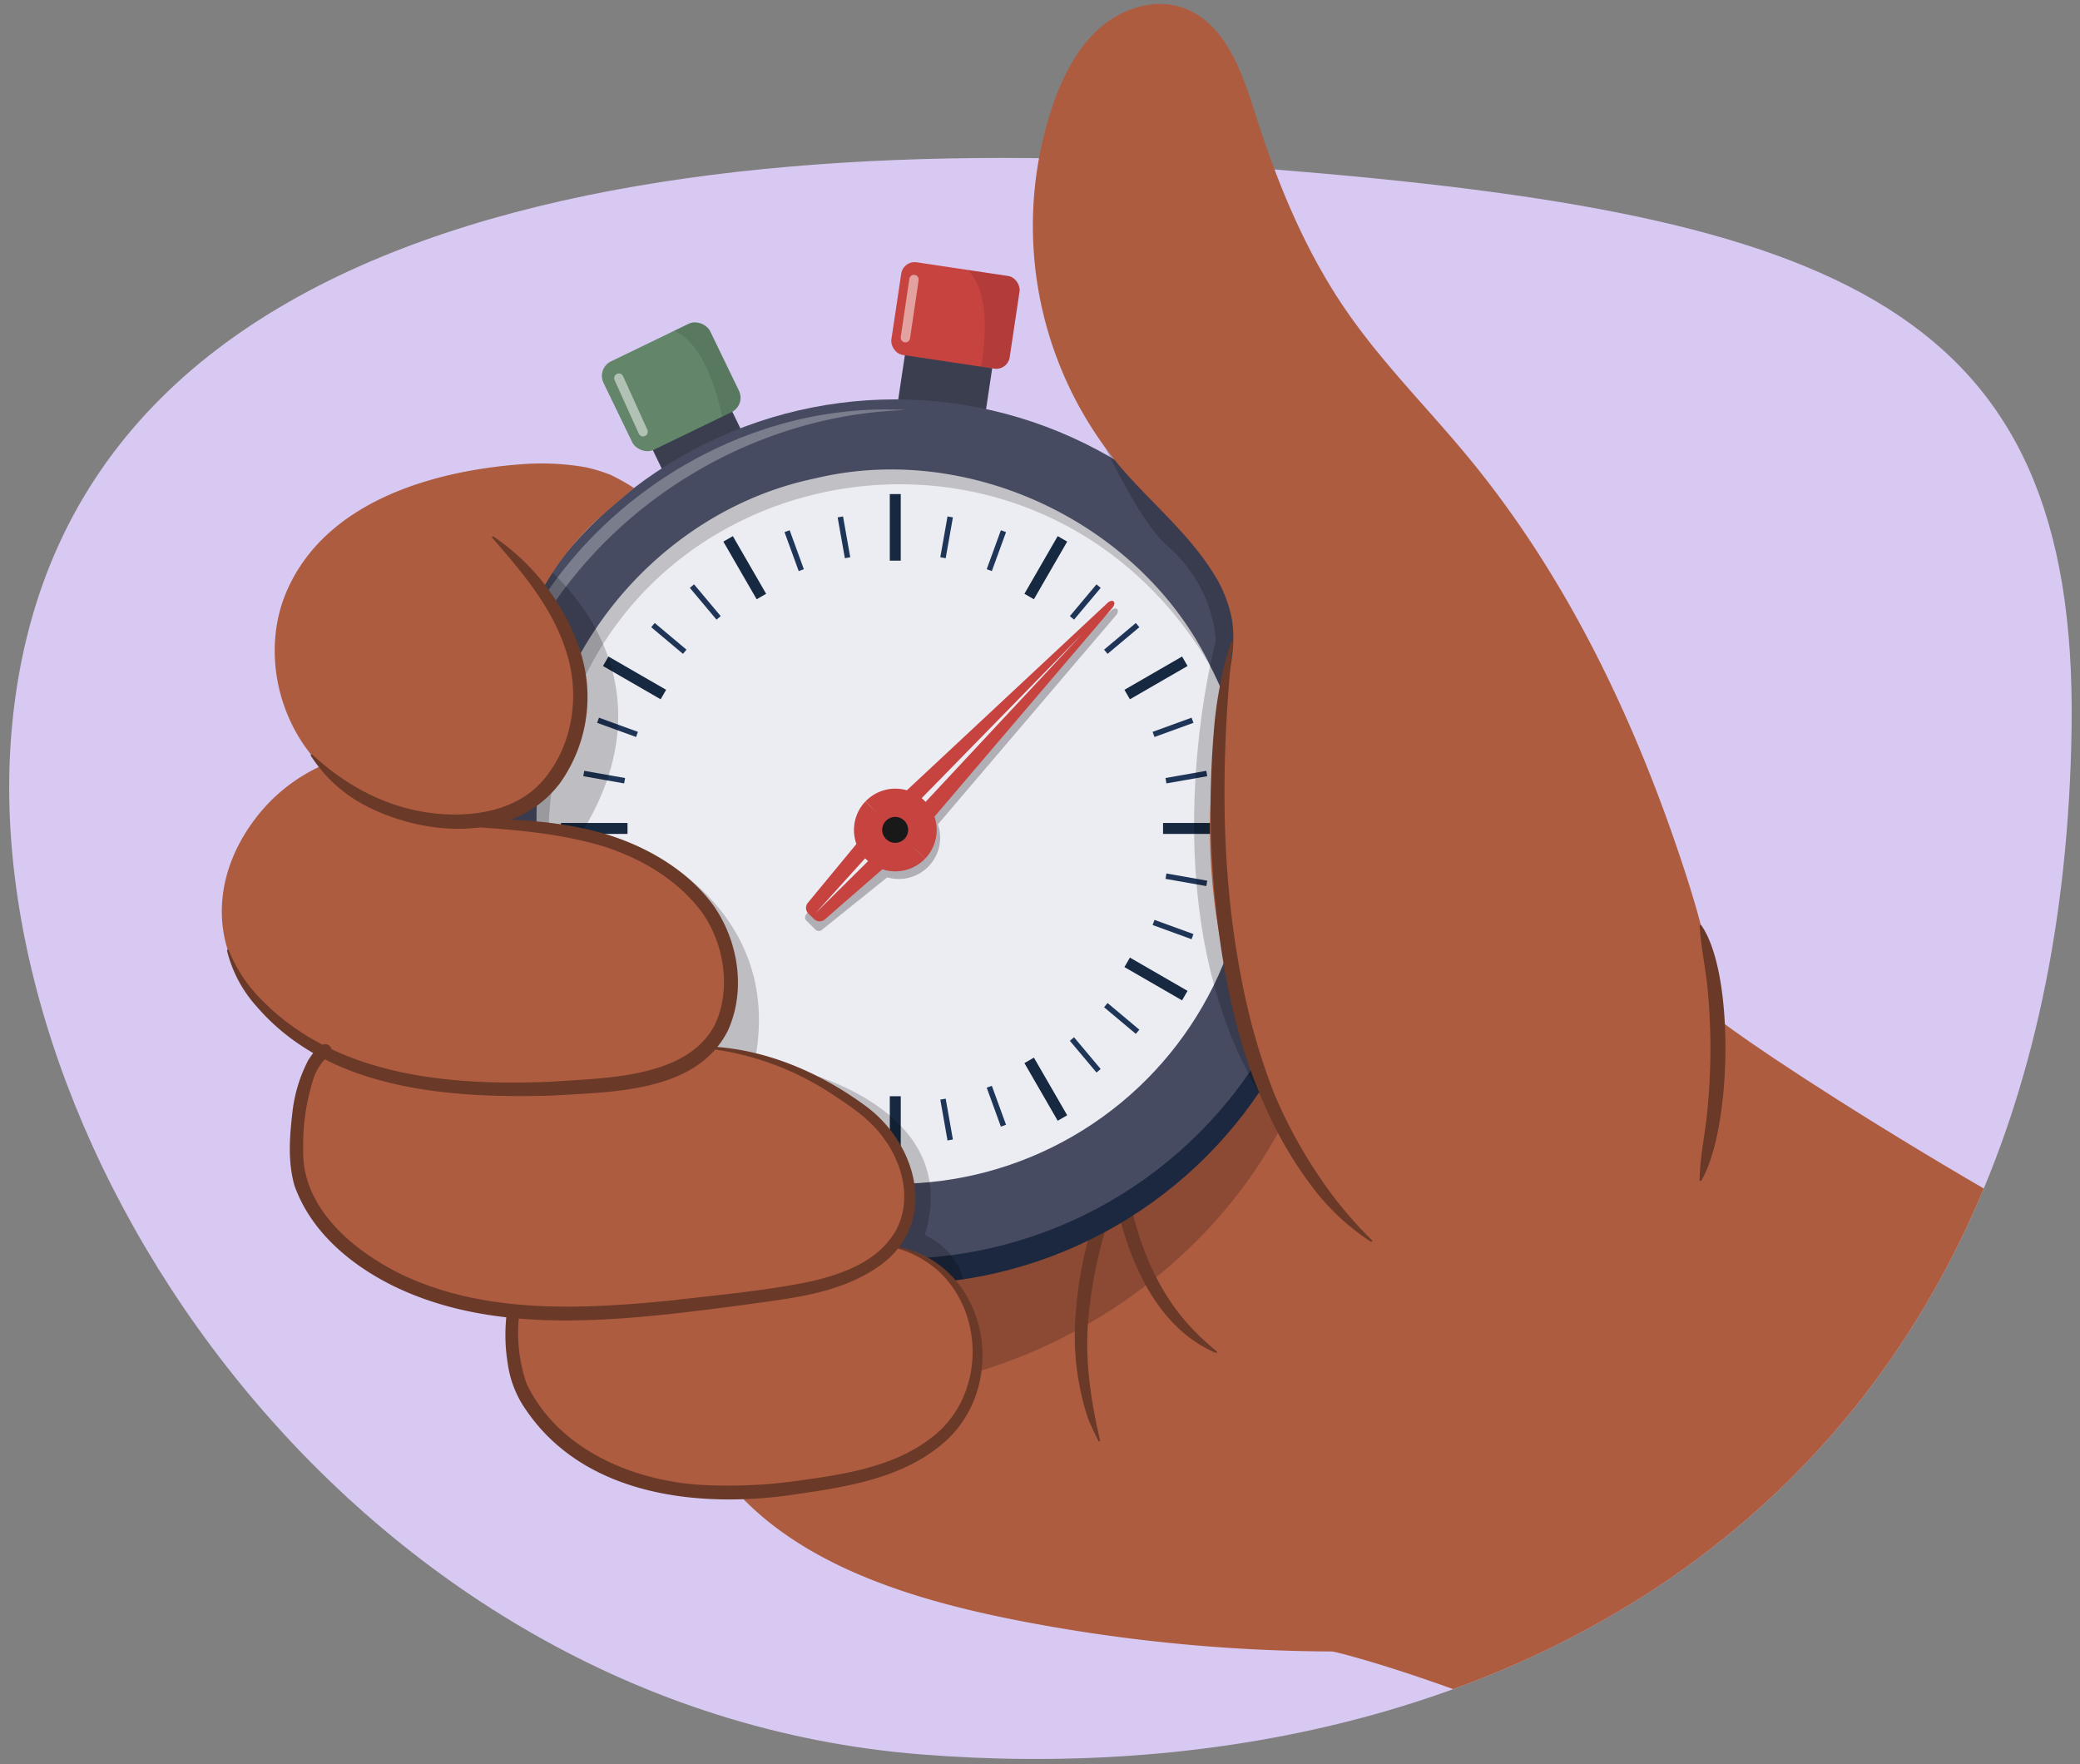
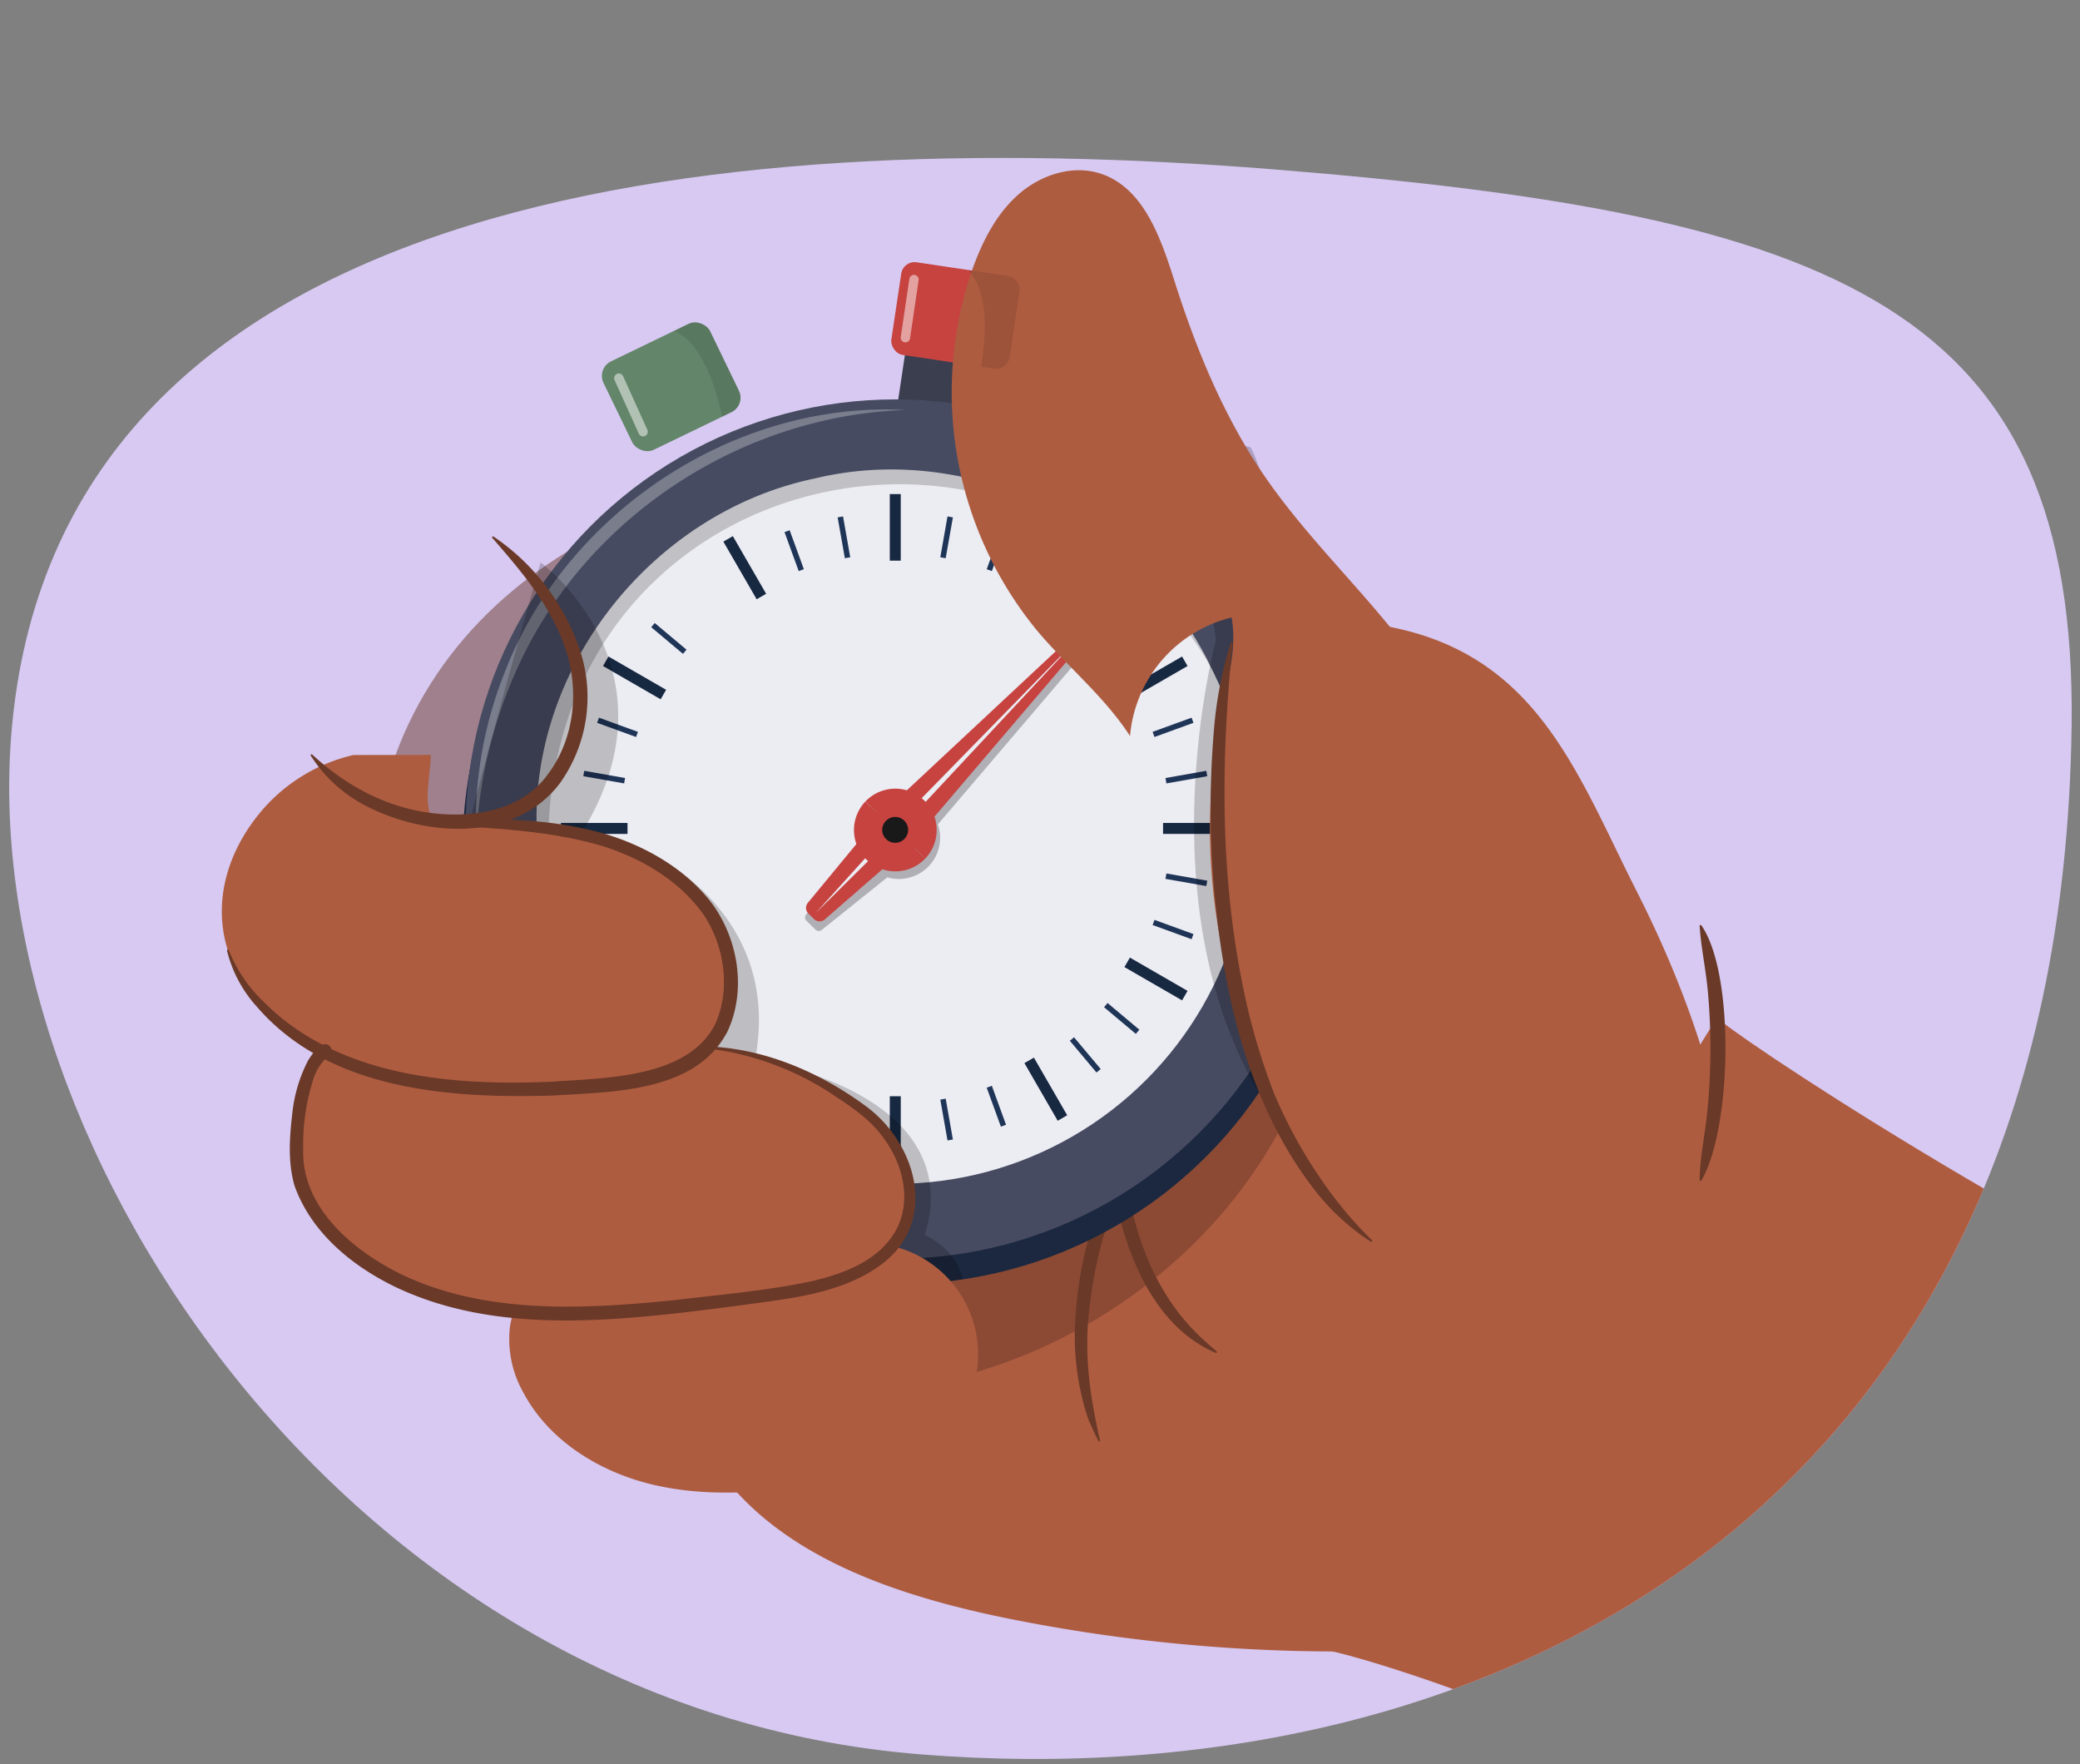
<svg xmlns="http://www.w3.org/2000/svg" width="380" height="322.315" viewBox="0 0 380 322.315">
  <rect x="0" y="0" width="380" height="322.315" fill="#808080" stroke="none" />
  <defs>
    <clipPath id="a">
      <path d="M378.47,132.623c-1.881,144.238-106.714,196.16-210.324,187.853S-4.056,210.489,2.057,134.239C9.947,35.828,128.9,22.619,232.511,30.925S379.467,56.221,378.47,132.623Z" fill="none" />
    </clipPath>
    <clipPath id="b">
      <rect x="163.626" y="49.07" width="21.857" height="17.117" rx="2.473" transform="translate(10.463 -25.222) rotate(8.519)" fill="none" />
    </clipPath>
    <clipPath id="c">
      <rect x="111.802" y="61.687" width="21.647" height="17.941" rx="2.934" transform="translate(-18.533 60.479) rotate(-25.827)" fill="none" />
    </clipPath>
  </defs>
  <path d="M378.47,132.623c-1.881,144.238-106.714,196.16-210.324,187.853S-4.056,210.489,2.057,134.239C9.947,35.828,128.9,22.619,232.511,30.925S379.467,56.221,378.47,132.623Z" fill="#d7c9f2" />
  <g clip-path="url(#a)">
    <path d="M433.087,253.84c-62.043-27.947-118.286-66.123-119.382-67.971,0,0-72.169,115.666-70.283,115.814,1.455.114,59.141,14.87,123.136,59.685,29.671,20.78,73.121,9.394,84.557-22.075l9.892-27.219C469.224,289.463,457.274,264.735,433.087,253.84Z" fill="#ae5c40" />
  </g>
  <g>
-     <rect x="117.171" y="64.865" width="16.13" height="22.374" transform="translate(-20.623 62.155) rotate(-25.827)" fill="#3a3e4f" />
    <rect x="164.818" y="57.605" width="16.13" height="22.374" transform="translate(12.098 -24.851) rotate(8.519)" fill="#3a3e4f" />
    <rect x="163.626" y="49.07" width="21.857" height="17.117" rx="2.473" transform="translate(10.463 -25.222) rotate(8.519)" fill="#c64340" />
    <path d="M104.511,211.064c3.515,14.2,10.1,27.654,16.912,40.9,3.914,7.6,7.993,15.278,14.152,21.639,12.365,12.772,31.54,18.721,50.191,22.38a305.559,305.559,0,0,0,67.482,5.577c6.073-.175,12.208-.543,18.006-2.136,14.074-3.869,24.414-14.44,31.932-25.562,22.785-33.706,14.031-75.137-4.119-110.94-10.563-20.836-17.671-41.843-42.757-47.88-17.852-4.3-36.83-1.664-54.993,1.467-19.326,3.332-38.781,7.282-56.238,15.276-16.161,7.4-28.432,17.9-37.382,31.739C98.537,177.68,100.666,195.536,104.511,211.064Z" fill="#ae5c40" />
    <path d="M69.283,148.6C78.49,101.784,130.7,79.4,177.512,88.6s73.755,48.066,64.548,94.879-59.176,78.6-105.988,69.4S60.075,195.409,69.283,148.6Z" fill="#6a3928" opacity="0.5" />
    <path d="M205.119,210.458c1.055,11.877,4.687,24.229,13.281,32.866,1.2,1.243,2.521,2.372,3.871,3.539.136.107,0,.355-.169.276-10.224-4.362-15.389-15.656-17.832-25.891a53.78,53.78,0,0,1-1.428-10.724,1.139,1.139,0,0,1,2.277-.066Z" fill="#6a3928" />
    <path d="M204.574,217.24a81.169,81.169,0,0,0-5.638,22.606c-.872,7.861.245,15.557,2.028,23.253.055.172-.218.3-.3.12-.675-1.34-1.317-2.723-1.9-4.113a48.13,48.13,0,0,1-2.207-19.457,68.094,68.094,0,0,1,5.964-23.385,1.139,1.139,0,0,1,2.058.976Z" fill="#6a3928" />
    <g>
      <circle cx="164.087" cy="155.022" r="79.574" fill="#1b283f" />
      <circle cx="163.56" cy="151.459" r="78.5" fill="#474b61" />
      <circle cx="163.56" cy="151.459" r="64.802" fill="#ececf3" />
      <path d="M221.165,121.748c-33.075-56.141-117.3-37.569-120.883,28.1A67.106,67.106,0,0,0,120.974,200.3,65.467,65.467,0,0,1,98.02,149.8c-.173-29.454,22.105-56.429,50.86-62.4,28.348-6.843,59.794,8.319,72.285,34.348Z" fill="#c0c0c5" />
      <g>
        <g opacity="0.3">
          <path d="M150.127,169.88l11.973-9.61a7.546,7.546,0,0,0,9.251-9.681l32.57-38.227h0c.321-.405.405-.872.175-1.091s-.67-.122-1.055.2h0l-36.733,34.3a7.546,7.546,0,0,0-9.25,9.682l-9.773,11.585a.859.859,0,0,0,.054,1.167l1.648,1.618A.861.861,0,0,0,150.127,169.88Zm-20.159,18.906,0,0Zm68.406-71.594,0,0Z" fill="#221f20" />
          <line x1="198.376" y1="117.19" x2="198.374" y2="117.192" fill="#221f20" stroke="#cbcbcb" stroke-linecap="round" stroke-linejoin="round" stroke-width="0" />
          <line x1="129.966" y1="188.788" x2="129.968" y2="188.786" fill="#221f20" stroke="#cbcbcb" stroke-linecap="round" stroke-linejoin="round" stroke-width="0" />
        </g>
        <g>
          <path d="M203.286,110.964h0c.321-.406.405-.872.175-1.092s-.67-.121-1.055.2h0L160.772,148.95l2.764,2.641,2.83,2.7Z" fill="#c64340" />
          <path d="M150.7,167.945,166.366,154.3l-2.763-2.641-2.831-2.705-13.183,15.971a1.457,1.457,0,0,0,.107,1.973l1.025,1A1.457,1.457,0,0,0,150.7,167.945Z" fill="#c64340" />
          <polygon points="163.116 151.19 197.741 115.792 163.956 151.992 163.116 151.19 163.116 151.19" fill="#ececf3" />
          <polygon points="163.956 151.992 149.005 166.8 163.116 151.19 163.956 151.992 163.956 151.992" fill="#ececf3" />
          <path d="M160.12,148.328a4.77,4.77,0,1,1,6.9,6.59l2.012,1.922a7.552,7.552,0,1,0-10.921-10.434Zm8.667-2.166a7.553,7.553,0,0,0-10.678.244l2.011,1.922a4.77,4.77,0,0,1,6.744-.154" fill="#c64340" />
          <path d="M167.018,154.918a4.77,4.77,0,0,1-6.9-6.59l-2.011-1.922A7.552,7.552,0,1,0,169.03,156.84Zm-8.666,2.166a7.553,7.553,0,0,0,10.678-.244l-2.012-1.922a4.77,4.77,0,0,1-6.744.154" fill="#c64340" />
          <circle cx="163.542" cy="151.597" r="4.929" fill="#c64340" />
          <circle cx="163.542" cy="151.597" r="2.369" fill="#191919" />
        </g>
      </g>
      <g opacity="0.3">
        <path d="M165.5,74.9C134.73,75.9,105.809,95.311,93.8,123.7A84.262,84.262,0,0,0,87,153.4a73.791,73.791,0,0,1,5.13-30.391c11.214-29.3,41.966-49.832,73.369-48.109Z" fill="#f0f0f1" />
      </g>
      <g>
        <line x1="163.561" y1="209.124" x2="163.561" y2="201.549" fill="none" stroke="#1f3557" stroke-miterlimit="10" />
        <line x1="153.526" y1="208.246" x2="154.841" y2="200.787" fill="none" stroke="#1f3557" stroke-miterlimit="10" />
        <line x1="143.796" y1="205.638" x2="146.386" y2="198.52" fill="none" stroke="#1f3557" stroke-miterlimit="10" />
        <line x1="134.667" y1="201.382" x2="138.454" y2="194.822" fill="none" stroke="#1f3557" stroke-miterlimit="10" />
        <line x1="126.415" y1="195.603" x2="131.285" y2="189.8" fill="none" stroke="#1f3557" stroke-miterlimit="10" />
        <line x1="119.292" y1="188.482" x2="125.095" y2="183.613" fill="none" stroke="#1f3557" stroke-miterlimit="10" />
        <line x1="113.515" y1="180.229" x2="120.075" y2="176.442" fill="none" stroke="#1f3557" stroke-miterlimit="10" />
        <line x1="109.258" y1="171.101" x2="116.376" y2="168.51" fill="none" stroke="#1f3557" stroke-miterlimit="10" />
        <line x1="106.65" y1="161.371" x2="114.11" y2="160.056" fill="none" stroke="#1f3557" stroke-miterlimit="10" />
        <line x1="105.773" y1="151.336" x2="113.348" y2="151.336" fill="none" stroke="#1f3557" stroke-miterlimit="10" />
        <line x1="106.65" y1="141.302" x2="114.11" y2="142.617" fill="none" stroke="#1f3557" stroke-miterlimit="10" />
        <line x1="109.258" y1="131.572" x2="116.376" y2="134.163" fill="none" stroke="#1f3557" stroke-miterlimit="10" />
        <line x1="113.515" y1="122.443" x2="120.075" y2="126.23" fill="none" stroke="#1f3557" stroke-miterlimit="10" />
        <line x1="119.293" y1="114.191" x2="125.095" y2="119.06" fill="none" stroke="#1f3557" stroke-miterlimit="10" />
-         <line x1="126.415" y1="107.068" x2="131.284" y2="112.871" fill="none" stroke="#1f3557" stroke-miterlimit="10" />
        <line x1="134.666" y1="101.291" x2="138.454" y2="107.851" fill="none" stroke="#1f3557" stroke-miterlimit="10" />
        <line x1="143.796" y1="97.034" x2="146.387" y2="104.152" fill="none" stroke="#1f3557" stroke-miterlimit="10" />
        <line x1="153.525" y1="94.427" x2="154.841" y2="101.886" fill="none" stroke="#1f3557" stroke-miterlimit="10" />
        <line x1="163.56" y1="93.549" x2="163.56" y2="101.124" fill="none" stroke="#1f3557" stroke-miterlimit="10" />
        <line x1="173.595" y1="94.427" x2="172.279" y2="101.886" fill="none" stroke="#1f3557" stroke-miterlimit="10" />
        <line x1="183.325" y1="97.034" x2="180.734" y2="104.152" fill="none" stroke="#1f3557" stroke-miterlimit="10" />
        <line x1="192.454" y1="101.291" x2="188.666" y2="107.851" fill="none" stroke="#1f3557" stroke-miterlimit="10" />
        <line x1="200.705" y1="107.069" x2="195.836" y2="112.871" fill="none" stroke="#1f3557" stroke-miterlimit="10" />
        <line x1="207.828" y1="114.191" x2="202.025" y2="119.061" fill="none" stroke="#1f3557" stroke-miterlimit="10" />
        <line x1="213.606" y1="122.442" x2="207.045" y2="126.23" fill="none" stroke="#1f3557" stroke-miterlimit="10" />
        <line x1="217.862" y1="131.572" x2="210.744" y2="134.163" fill="none" stroke="#1f3557" stroke-miterlimit="10" />
        <line x1="220.469" y1="141.301" x2="213.01" y2="142.617" fill="none" stroke="#1f3557" stroke-miterlimit="10" />
        <line x1="221.347" y1="151.336" x2="213.772" y2="151.336" fill="none" stroke="#1f3557" stroke-miterlimit="10" />
        <line x1="220.47" y1="161.371" x2="213.01" y2="160.055" fill="none" stroke="#1f3557" stroke-miterlimit="10" />
        <line x1="217.863" y1="171.101" x2="210.745" y2="168.51" fill="none" stroke="#1f3557" stroke-miterlimit="10" />
        <line x1="213.605" y1="180.23" x2="207.045" y2="176.443" fill="none" stroke="#1f3557" stroke-miterlimit="10" />
        <line x1="207.828" y1="188.481" x2="202.025" y2="183.612" fill="none" stroke="#1f3557" stroke-miterlimit="10" />
        <line x1="200.705" y1="195.605" x2="195.836" y2="189.802" fill="none" stroke="#1f3557" stroke-miterlimit="10" />
        <line x1="192.454" y1="201.381" x2="188.667" y2="194.821" fill="none" stroke="#1f3557" stroke-miterlimit="10" />
        <line x1="183.324" y1="205.639" x2="180.733" y2="198.521" fill="none" stroke="#1f3557" stroke-miterlimit="10" />
        <line x1="173.595" y1="208.246" x2="172.279" y2="200.786" fill="none" stroke="#1f3557" stroke-miterlimit="10" />
      </g>
      <g>
        <line x1="163.561" y1="212.416" x2="163.561" y2="200.257" fill="none" stroke="#172841" stroke-miterlimit="10" stroke-width="2" />
        <line x1="133.021" y1="204.233" x2="139.101" y2="193.702" fill="none" stroke="#172841" stroke-miterlimit="10" stroke-width="2" />
        <line x1="110.663" y1="181.875" x2="121.194" y2="175.796" fill="none" stroke="#172841" stroke-miterlimit="10" stroke-width="2" />
        <line x1="102.48" y1="151.336" x2="114.64" y2="151.336" fill="none" stroke="#172841" stroke-miterlimit="10" stroke-width="2" />
        <line x1="110.663" y1="120.796" x2="121.194" y2="126.876" fill="none" stroke="#172841" stroke-miterlimit="10" stroke-width="2" />
        <line x1="133.02" y1="98.44" x2="139.1" y2="108.97" fill="none" stroke="#172841" stroke-miterlimit="10" stroke-width="2" />
        <line x1="163.56" y1="90.256" x2="163.56" y2="102.416" fill="none" stroke="#172841" stroke-miterlimit="10" stroke-width="2" />
        <line x1="194.1" y1="98.439" x2="188.02" y2="108.97" fill="none" stroke="#172841" stroke-miterlimit="10" stroke-width="2" />
        <line x1="216.457" y1="120.796" x2="205.926" y2="126.876" fill="none" stroke="#172841" stroke-miterlimit="10" stroke-width="2" />
        <line x1="224.64" y1="151.336" x2="212.48" y2="151.336" fill="none" stroke="#172841" stroke-miterlimit="10" stroke-width="2" />
        <line x1="216.456" y1="181.876" x2="205.926" y2="175.796" fill="none" stroke="#172841" stroke-miterlimit="10" stroke-width="2" />
        <line x1="194.101" y1="204.233" x2="188.021" y2="193.702" fill="none" stroke="#172841" stroke-miterlimit="10" stroke-width="2" />
      </g>
      <g>
        <path d="M98.759,102.733s30.21,22.317,2.46,56.462l-16.706-3.021C85.061,150.85,98.759,102.733,98.759,102.733Z" opacity="0.2" />
        <path d="M117.141,155.022s29.2,12,19.566,43.546l-26.676-2.927C110.053,191.724,117.141,155.022,117.141,155.022Z" opacity="0.2" />
        <path d="M145.2,195.375s31.021,6.776,23.738,30.235c0,0,5.677,2.311,7.023,8.107,0,0-3.949.149-4.2,1.554l-20.928,5.615C150.376,237,145.2,195.375,145.2,195.375Z" opacity="0.2" />
        <path d="M230.414,200.3c-21.381-35.113-8.321-83.113-8.321-83.113s.092-9.774-9.01-17.638c-5.091-4.4-12.558-20.686-12.558-20.686s26.257,2.2,27.837,2.8,15.3,48.168,15.3,48.168Z" opacity="0.2" />
      </g>
    </g>
-     <path d="M298.814,222.689c9.466-6.8,14.244-18.73,14.825-30.371s-2.526-23.14-6.176-34.209c-8.829-26.769-21.181-52.674-39.1-74.434-7.449-9.046-15.836-17.353-22.471-27.013-7.449-10.846-12.519-23.16-16.5-35.7-2.5-7.885-5.648-17.054-13.511-19.621-5.106-1.667-10.894.221-14.937,3.757s-6.578,8.493-8.408,13.543a68.616,68.616,0,0,0,11.887,66.343c5.492,6.49,12.231,11.963,16.846,19.1A24.473,24.473,0,0,1,225,112.8c.986,5.34-.536,10.776-1.654,16.09a110.464,110.464,0,0,0,9.289,71.664c4.074,8.115,9.28,15.849,16.422,21.456a43.516,43.516,0,0,0,25.4,9.2" fill="#ae5c40" />
+     <path d="M298.814,222.689s-2.526-23.14-6.176-34.209c-8.829-26.769-21.181-52.674-39.1-74.434-7.449-9.046-15.836-17.353-22.471-27.013-7.449-10.846-12.519-23.16-16.5-35.7-2.5-7.885-5.648-17.054-13.511-19.621-5.106-1.667-10.894.221-14.937,3.757s-6.578,8.493-8.408,13.543a68.616,68.616,0,0,0,11.887,66.343c5.492,6.49,12.231,11.963,16.846,19.1A24.473,24.473,0,0,1,225,112.8c.986,5.34-.536,10.776-1.654,16.09a110.464,110.464,0,0,0,9.289,71.664c4.074,8.115,9.28,15.849,16.422,21.456a43.516,43.516,0,0,0,25.4,9.2" fill="#ae5c40" />
    <path d="M93.151,242.468a19.817,19.817,0,0,0,2.429,11.859c4.707,8.932,14.133,14.687,23.972,16.948s20.125,1.422,30.1-.136c9.144-1.427,18.955-3.9,24.684-11.169a20.305,20.305,0,0,0-12.362-32.555c-6.049-1.085-12.2.606-18.3,1.329C130.347,230.324,95.966,222.641,93.151,242.468Z" fill="#ae5c40" />
-     <path d="M94.847,240.115a28.679,28.679,0,0,0,1.336,12.592c5.645,11.954,19.281,17.8,31.952,18.544a90.433,90.433,0,0,0,17.548-.744c8.617-1.193,17.62-2.507,24.577-7.946,9.439-7.207,9.873-22.122,1.353-30.222a19.333,19.333,0,0,0-7.567-4.262c-.2-.047-.1-.366.082-.313,16.824,3.465,20.6,26.233,7.478,36.458-7.22,5.81-16.8,7.369-25.607,8.655-17.508,2.772-38.874.7-49.784-15.149a19.358,19.358,0,0,1-3.463-8.692,32.2,32.2,0,0,1-.16-9.241,1.139,1.139,0,1,1,2.255.32Z" fill="#6a3928" />
    <path d="M55,216.285c3.745,10.326,14.926,17.844,27.111,21.121s25.317,2.887,38.019,1.639c6.051-.594,12.073-1.375,18.094-2.155,9.159-1.187,19.306-2.864,24.732-9.207,6.568-7.677,2.643-19.21-5.879-25.366a63.47,63.47,0,0,0-31.487-11.31c-16.939-1.14-33.6-1.488-50.179,1.637-4.731.891-12.062-3.417-16.013-.757C54.174,195.4,53.221,211.393,55,216.285Z" fill="#ae5c40" />
    <path d="M64.564,137.923a31.318,31.318,0,0,0-17.986,11.713c-5.569,7.354-7.492,15.991-4.944,23.991S51.27,188.9,61.275,193.309c12.92,5.694,29.364,6.328,44.812,5.28,7.706-.522,16-1.641,21.292-5.567,4.378-3.245,5.871-7.847,6.107-12.224a23.272,23.272,0,0,0-8.447-19.382c-11.089-9.365-28.719-11.2-46.37-12.363-1.191-3.129.008-7.907.022-11.156Z" fill="#ae5c40" />
    <path d="M76.307,150.079c11.467-.686,23.3-.957,34.486,2.329,7.476,2.3,14.727,6.521,19.459,12.877,4.659,6.54,6.107,15.677,2.677,23.087-5.788,11.252-21.1,11.064-32.039,11.763-18.833.547-40.795-.975-53.968-16.236a23.63,23.63,0,0,1-5.445-10.226.165.165,0,0,1,.125-.2.167.167,0,0,1,.19.1,26.911,26.911,0,0,0,6.231,9.3c13.7,13.814,34.3,15.51,52.766,14.726,9.709-.7,24.721-.614,29.8-10.387,3.037-6.419,1.762-14.754-2.328-20.524-4.4-5.959-11.142-9.908-18.14-12.118-10.94-3.245-22.446-3.289-33.818-4.171-.194,0-.2-.327,0-.327Z" fill="#6a3928" />
    <path d="M60.036,192.842a9.666,9.666,0,0,0-2.93,4.743,39.121,39.121,0,0,0-1.714,12.246c-.37,10.687,8.966,18.52,17.808,22.9,15.338,7.382,33.089,6.46,49.69,4.807,8.391-1,17.014-1.735,25.259-3.46,5.935-1.377,12.163-3.665,15.367-9.04,3.113-5.355,1.588-12.1-1.961-16.966-2.391-3.46-5.907-5.811-9.387-8.1a52.56,52.56,0,0,0-23.671-8.52c-.22,0-.174-.348.022-.327,10.858.242,21.249,4.675,29.894,11.113,9.272,7,13.008,21.222,2.389,28.913-7.294,5.234-16.389,6.007-24.9,7.222-4.239.561-8.486,1.11-12.749,1.582-16.962,1.855-35.253,2.683-51.065-4.931-7.88-3.847-15.245-9.9-18.288-18.44-1.243-4.375-.9-8.862-.388-13.295a27.118,27.118,0,0,1,2.89-9.594c.635-1,2.645-4.142,4.054-2.475a1.153,1.153,0,0,1-.316,1.623Z" fill="#6a3928" />
    <path d="M225.206,117.406c-2.1,20.527-2.362,41.2,1.615,61.5a118.757,118.757,0,0,0,5.933,20.806,87.914,87.914,0,0,0,8.626,15.77,73.554,73.554,0,0,0,9.267,11.079.167.167,0,0,1,0,.237.169.169,0,0,1-.21.026,41.823,41.823,0,0,1-10.766-10.1c-8.988-11.861-13.749-26.388-16.176-40.927a170.879,170.879,0,0,1-1.576-44.039,73.078,73.078,0,0,1,2.955-14.414.169.169,0,0,1,.328.069Z" fill="#6a3928" />
    <path d="M310.827,169.037c6.2,8.912,5.518,37.29,0,46.611a.174.174,0,0,1-.321-.093c.063-4.042.885-7.78,1.311-11.644a114.892,114.892,0,0,0,.157-23.188c-.371-3.853-1.207-7.657-1.464-11.567a.175.175,0,0,1,.313-.119Z" fill="#6a3928" />
-     <path d="M90.055,98.142c7.4,6.548,13.835,14.833,15.582,24.558s-2.322,20.936-11.244,25.18a24.492,24.492,0,0,1-9.163,2.131c-10.637.6-21.6-3.809-28.322-12.074s-8.754-20.3-4.481-30.055C59.5,91.728,78.75,86.1,94.873,84.837a47.676,47.676,0,0,1,12.073.508,29.714,29.714,0,0,1,4.654,1.418,40.94,40.94,0,0,1,4.216,2.379c-2.592,2.231-6.152,5.212-7.214,6.264a50.985,50.985,0,0,0-9.59,12.456Z" fill="#ae5c40" />
    <path d="M57.038,137.832c6.047,5.6,13.419,9.623,21.591,10.661,7.71,1.016,16.648-.342,21.454-7.047,4.812-6.348,5.814-15.2,3.269-22.708-2.539-7.872-8.005-14.27-13.408-20.471-.136-.13.07-.372.222-.25a40.741,40.741,0,0,1,15.5,19.95,27.1,27.1,0,0,1-3.4,25.143c-8.369,11.031-25.185,9.767-36.2,3.679a26.085,26.085,0,0,1-9.286-8.746.17.17,0,0,1,.26-.211Z" fill="#6a3928" />
    <line x1="166.978" y1="51.063" x2="165.409" y2="61.69" fill="none" stroke="#fff" stroke-linecap="round" stroke-miterlimit="10" stroke-width="1.714" opacity="0.5" />
    <g clip-path="url(#b)">
      <path d="M179.077,68.058c3.5-19.667-5.085-20.19-5.085-20.19L190.015,49l-2.849,18.427Z" opacity="0.1" />
    </g>
    <g>
      <rect x="111.802" y="61.687" width="21.647" height="17.941" rx="2.934" transform="translate(-18.533 60.479) rotate(-25.827)" fill="#63856a" />
      <line x1="113.057" y1="69.079" x2="117.485" y2="78.866" fill="none" stroke="#fff" stroke-linecap="round" stroke-miterlimit="10" stroke-width="1.714" opacity="0.5" />
      <g clip-path="url(#c)">
        <path d="M132.119,76.962c-4.01-19.57-12.181-16.885-12.181-16.885l11.517-3.3L139.4,73.386Z" opacity="0.1" />
      </g>
    </g>
  </g>
</svg>